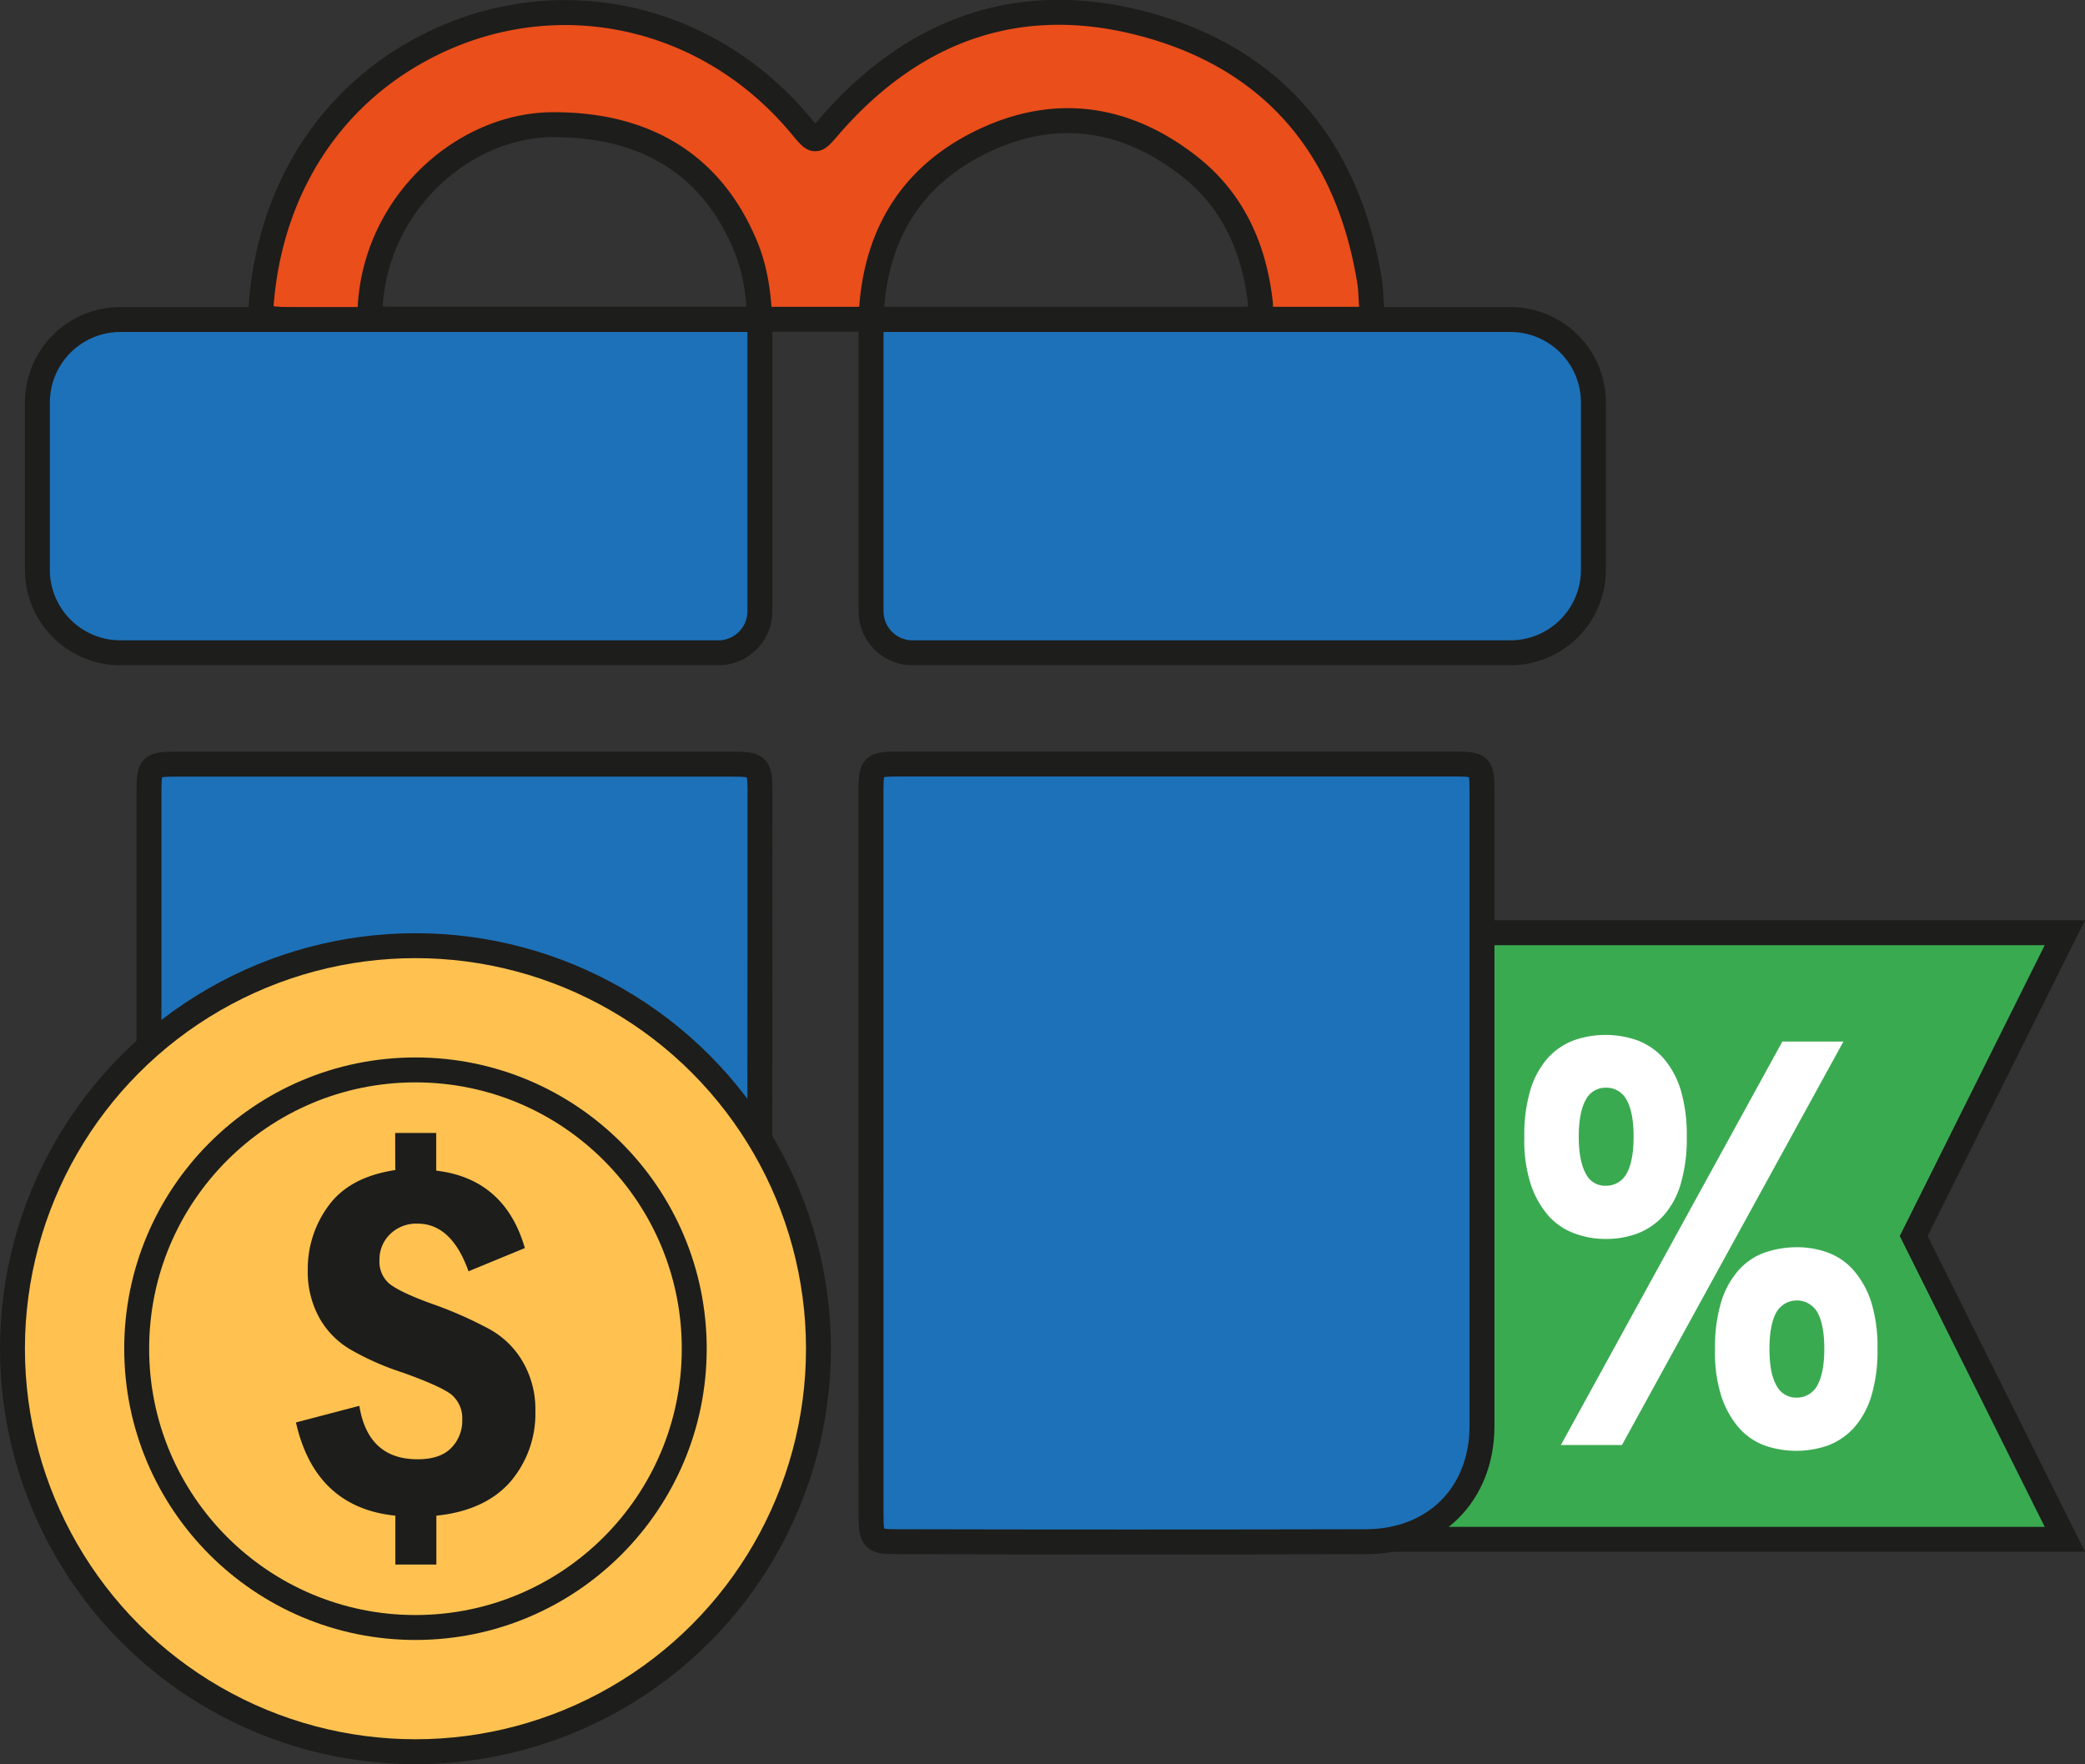
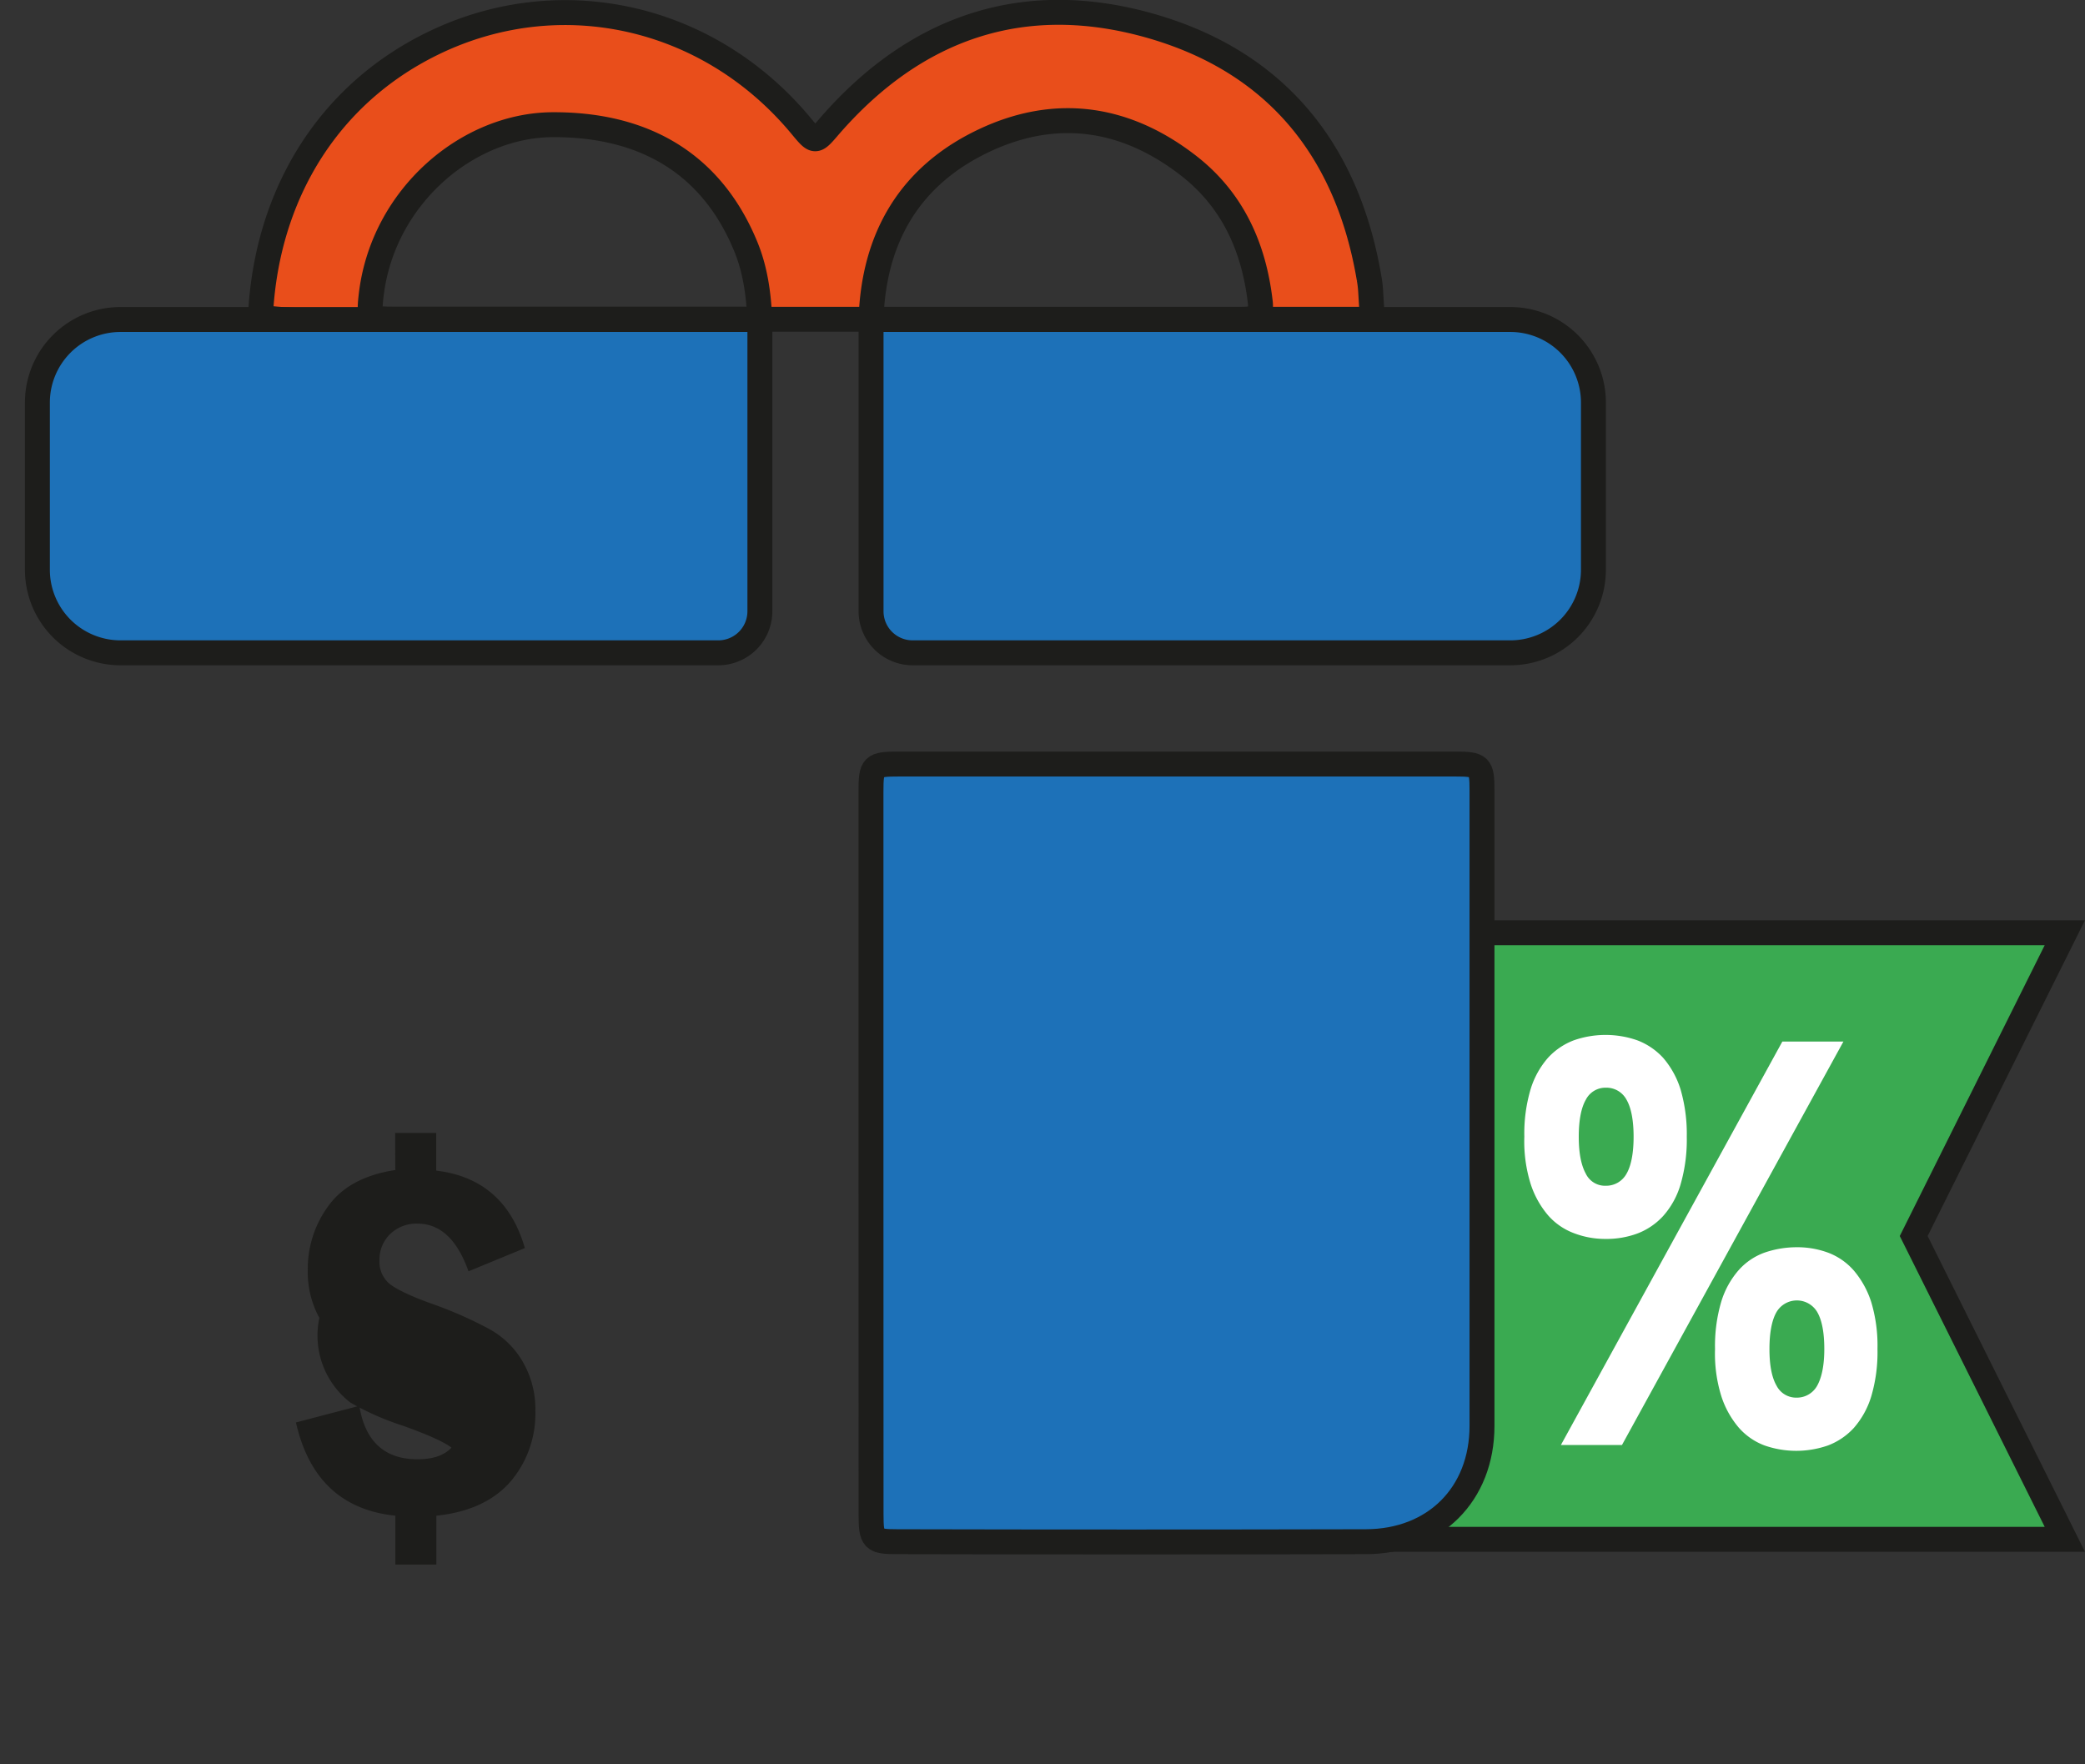
<svg xmlns="http://www.w3.org/2000/svg" id="Capa_1" data-name="Capa 1" viewBox="0 0 501.85 424.62">
  <rect x="0" y="0" width="501.85" height="424.62" fill="#333333" stroke="none" />
  <defs>
    <style>.cls-1{fill:#3aaa51;}.cls-1,.cls-3,.cls-4,.cls-5{stroke:#1d1d1b;stroke-linecap:round;stroke-miterlimit:10;stroke-width:6px;}.cls-2{fill:#fff;}.cls-3{fill:#e94e1b;}.cls-4{fill:#1d71b8;}.cls-5{fill:#ffc250;}.cls-6{fill:#1d1d1b;}</style>
  </defs>
  <title>COMMON ICONS_BONUSES AND PROMOTIONS2</title>
  <polygon class="cls-1" points="497 370.49 215.37 370.49 251.66 297.49 215.37 224.49 497 224.49 460.62 297.49 497 370.49" />
  <path class="cls-2" d="M412,308.4a38.66,38.66,0,0,1-1.5,11.5,19.8,19.8,0,0,1-4.2,7.6,16.27,16.27,0,0,1-6.2,4.2,21.47,21.47,0,0,1-7.7,1.3,21,21,0,0,1-7.6-1.4,15.46,15.46,0,0,1-6.2-4.3,22.11,22.11,0,0,1-4.2-7.6,34.38,34.38,0,0,1-1.5-11.3,37.51,37.51,0,0,1,1.5-11.4,20.58,20.58,0,0,1,4.2-7.6,16.27,16.27,0,0,1,6.2-4.2,23.16,23.16,0,0,1,15.3,0,16.27,16.27,0,0,1,6.2,4.2,21.21,21.21,0,0,1,4.2,7.6A38.42,38.42,0,0,1,412,308.4Zm-15.6,74.2H381.7L435,285.5h14.7Zm2.8-74.2c0-4-.6-7-1.7-8.9a5.48,5.48,0,0,0-5-2.9,5.29,5.29,0,0,0-4.8,2.9c-1.1,1.9-1.7,4.9-1.7,8.9s.6,6.9,1.7,8.9a5.12,5.12,0,0,0,4.8,2.9,5.59,5.59,0,0,0,5-2.9C398.6,315.4,399.2,312.4,399.2,308.4Zm58.7,51.1a37.51,37.51,0,0,1-1.5,11.4,20.58,20.58,0,0,1-4.2,7.6,16.27,16.27,0,0,1-6.2,4.2,23.16,23.16,0,0,1-15.3,0,15.46,15.46,0,0,1-6.2-4.3,22.11,22.11,0,0,1-4.2-7.6,34.38,34.38,0,0,1-1.5-11.3,37.51,37.51,0,0,1,1.5-11.4,20.58,20.58,0,0,1,4.2-7.6,15.22,15.22,0,0,1,6.2-4.2,23.77,23.77,0,0,1,7.6-1.3,21.47,21.47,0,0,1,7.7,1.3,15.46,15.46,0,0,1,6.2,4.3,22.11,22.11,0,0,1,4.2,7.6A36.37,36.37,0,0,1,457.9,359.5Zm-12.8,0c0-4.1-.6-7-1.7-8.9a5.69,5.69,0,0,0-9.8,0c-1.1,1.9-1.7,4.9-1.7,8.9s.6,6.9,1.7,8.8a5.29,5.29,0,0,0,4.8,2.9,5.59,5.59,0,0,0,5-2.9C444.5,366.3,445.1,363.4,445.1,359.5Z" transform="translate(-6 -34.81)" />
  <path class="cls-3" d="M68.7,110.8C69.94,84.87,82.05,62,103.94,48.66c31.83-19.34,71.23-12.11,94.95,16.55,3.33,4,3.31,4,6.73,0,20.81-24,46.95-32.86,77.38-24.16,30.12,8.62,47.35,29.9,52.55,60.82a25.78,25.78,0,0,1,.35,2.9c.42,6.87.41,6.88.41,6.88l-120.7,0,88.86,0c2.82,0,5.36,0,4.87-4.13-1.5-13-6.5-24.27-16.81-32.48-15.15-12-32.09-14.71-49.68-6.39-17.84,8.43-26.57,23.35-27.19,43H188.87c-.27-6-1.06-11.92-3.38-17.54-8-19.41-23.79-29.37-46.43-29.29-20.56.07-40.87,17.34-43.7,40.87-.68,5.74-.34,5.92,5.44,5.92q44.05,0,88.12,0S68.55,113.81,68.7,110.8Z" transform="translate(-6 -34.81)" />
-   <path class="cls-4" d="M188.89,312.3q0,43.24,0,86.49c0,6.83-.25,7.09-7,7.09q-55.56,0-111.13,0c-17.81,0-28.89-11.18-28.9-29q0-75.63,0-151.25c0-6.59.3-6.9,6.8-6.9q66.63,0,133.27,0c6.73,0,7,.3,7,7.15Q188.9,269.07,188.89,312.3Z" transform="translate(-6 -34.81)" />
  <path class="cls-4" d="M215.64,312q0-43.25,0-86.48c0-6.52.31-6.82,6.89-6.82q66.84,0,133.68,0c6.06,0,6.5.41,6.5,6.37q0,76.45,0,152.91c0,16.5-11.43,27.85-27.95,27.89q-56.4.13-112.8,0c-5.86,0-6.29-.46-6.3-6.58Q215.63,355.64,215.64,312Z" transform="translate(-6 -34.81)" />
  <path class="cls-4" d="M209.66,76.9H363.53a20,20,0,0,1,20,20v40.22a20,20,0,0,1-20,20H219.66a10,10,0,0,1-10-10V76.9A0,0,0,0,1,209.66,76.9Z" />
  <path class="cls-4" d="M29,76.9H182.9a0,0,0,0,1,0,0v70.22a10,10,0,0,1-10,10H29a20,20,0,0,1-20-20V96.9A20,20,0,0,1,29,76.9Z" />
-   <circle class="cls-5" cx="100" cy="324.61" r="97" />
-   <circle class="cls-5" cx="100" cy="324.61" r="67.1" />
-   <path class="cls-6" d="M101.12,307.49H111v9.07c11,1.3,18.14,7.58,21.33,18.64l-13.56,5.59c-2.69-7.58-6.77-11.47-12.26-11.47a9,9,0,0,0-6.68,2.59,8.45,8.45,0,0,0-2.49,6.18,6.92,6.92,0,0,0,2.39,5.69c1.6,1.29,5.09,3,10.37,4.88a96.38,96.38,0,0,1,13.76,6.08,20.87,20.87,0,0,1,8,7.88,22.63,22.63,0,0,1,3,11.76,25.21,25.21,0,0,1-6.09,17.15c-4.08,4.59-10,7.28-17.74,8.08v11.76h-9.87V399.61q-19.29-2-23.93-22.44l15.26-4c1.39,8.57,6.08,12.86,14,12.86,3.69,0,6.38-.9,8.18-2.79a9.28,9.28,0,0,0,2.59-6.68,7.44,7.44,0,0,0-2.59-6.09c-1.8-1.39-5.59-3.09-11.67-5.28a65.45,65.45,0,0,1-12.66-5.58A20.35,20.35,0,0,1,82.87,352a22.88,22.88,0,0,1-2.79-11.56,25.52,25.52,0,0,1,5.09-15.56c3.39-4.58,8.77-7.37,16-8.47C101.12,316.56,101.12,307.49,101.12,307.49Z" transform="translate(-6 -34.81)" />
+   <path class="cls-6" d="M101.12,307.49H111v9.07c11,1.3,18.14,7.58,21.33,18.64l-13.56,5.59c-2.69-7.58-6.77-11.47-12.26-11.47a9,9,0,0,0-6.68,2.59,8.45,8.45,0,0,0-2.49,6.18,6.92,6.92,0,0,0,2.39,5.69c1.6,1.29,5.09,3,10.37,4.88a96.38,96.38,0,0,1,13.76,6.08,20.87,20.87,0,0,1,8,7.88,22.63,22.63,0,0,1,3,11.76,25.21,25.21,0,0,1-6.09,17.15c-4.08,4.59-10,7.28-17.74,8.08v11.76h-9.87V399.61q-19.29-2-23.93-22.44l15.26-4c1.39,8.57,6.08,12.86,14,12.86,3.69,0,6.38-.9,8.18-2.79c-1.8-1.39-5.59-3.09-11.67-5.28a65.45,65.45,0,0,1-12.66-5.58A20.35,20.35,0,0,1,82.87,352a22.88,22.88,0,0,1-2.79-11.56,25.52,25.52,0,0,1,5.09-15.56c3.39-4.58,8.77-7.37,16-8.47C101.12,316.56,101.12,307.49,101.12,307.49Z" transform="translate(-6 -34.81)" />
</svg>